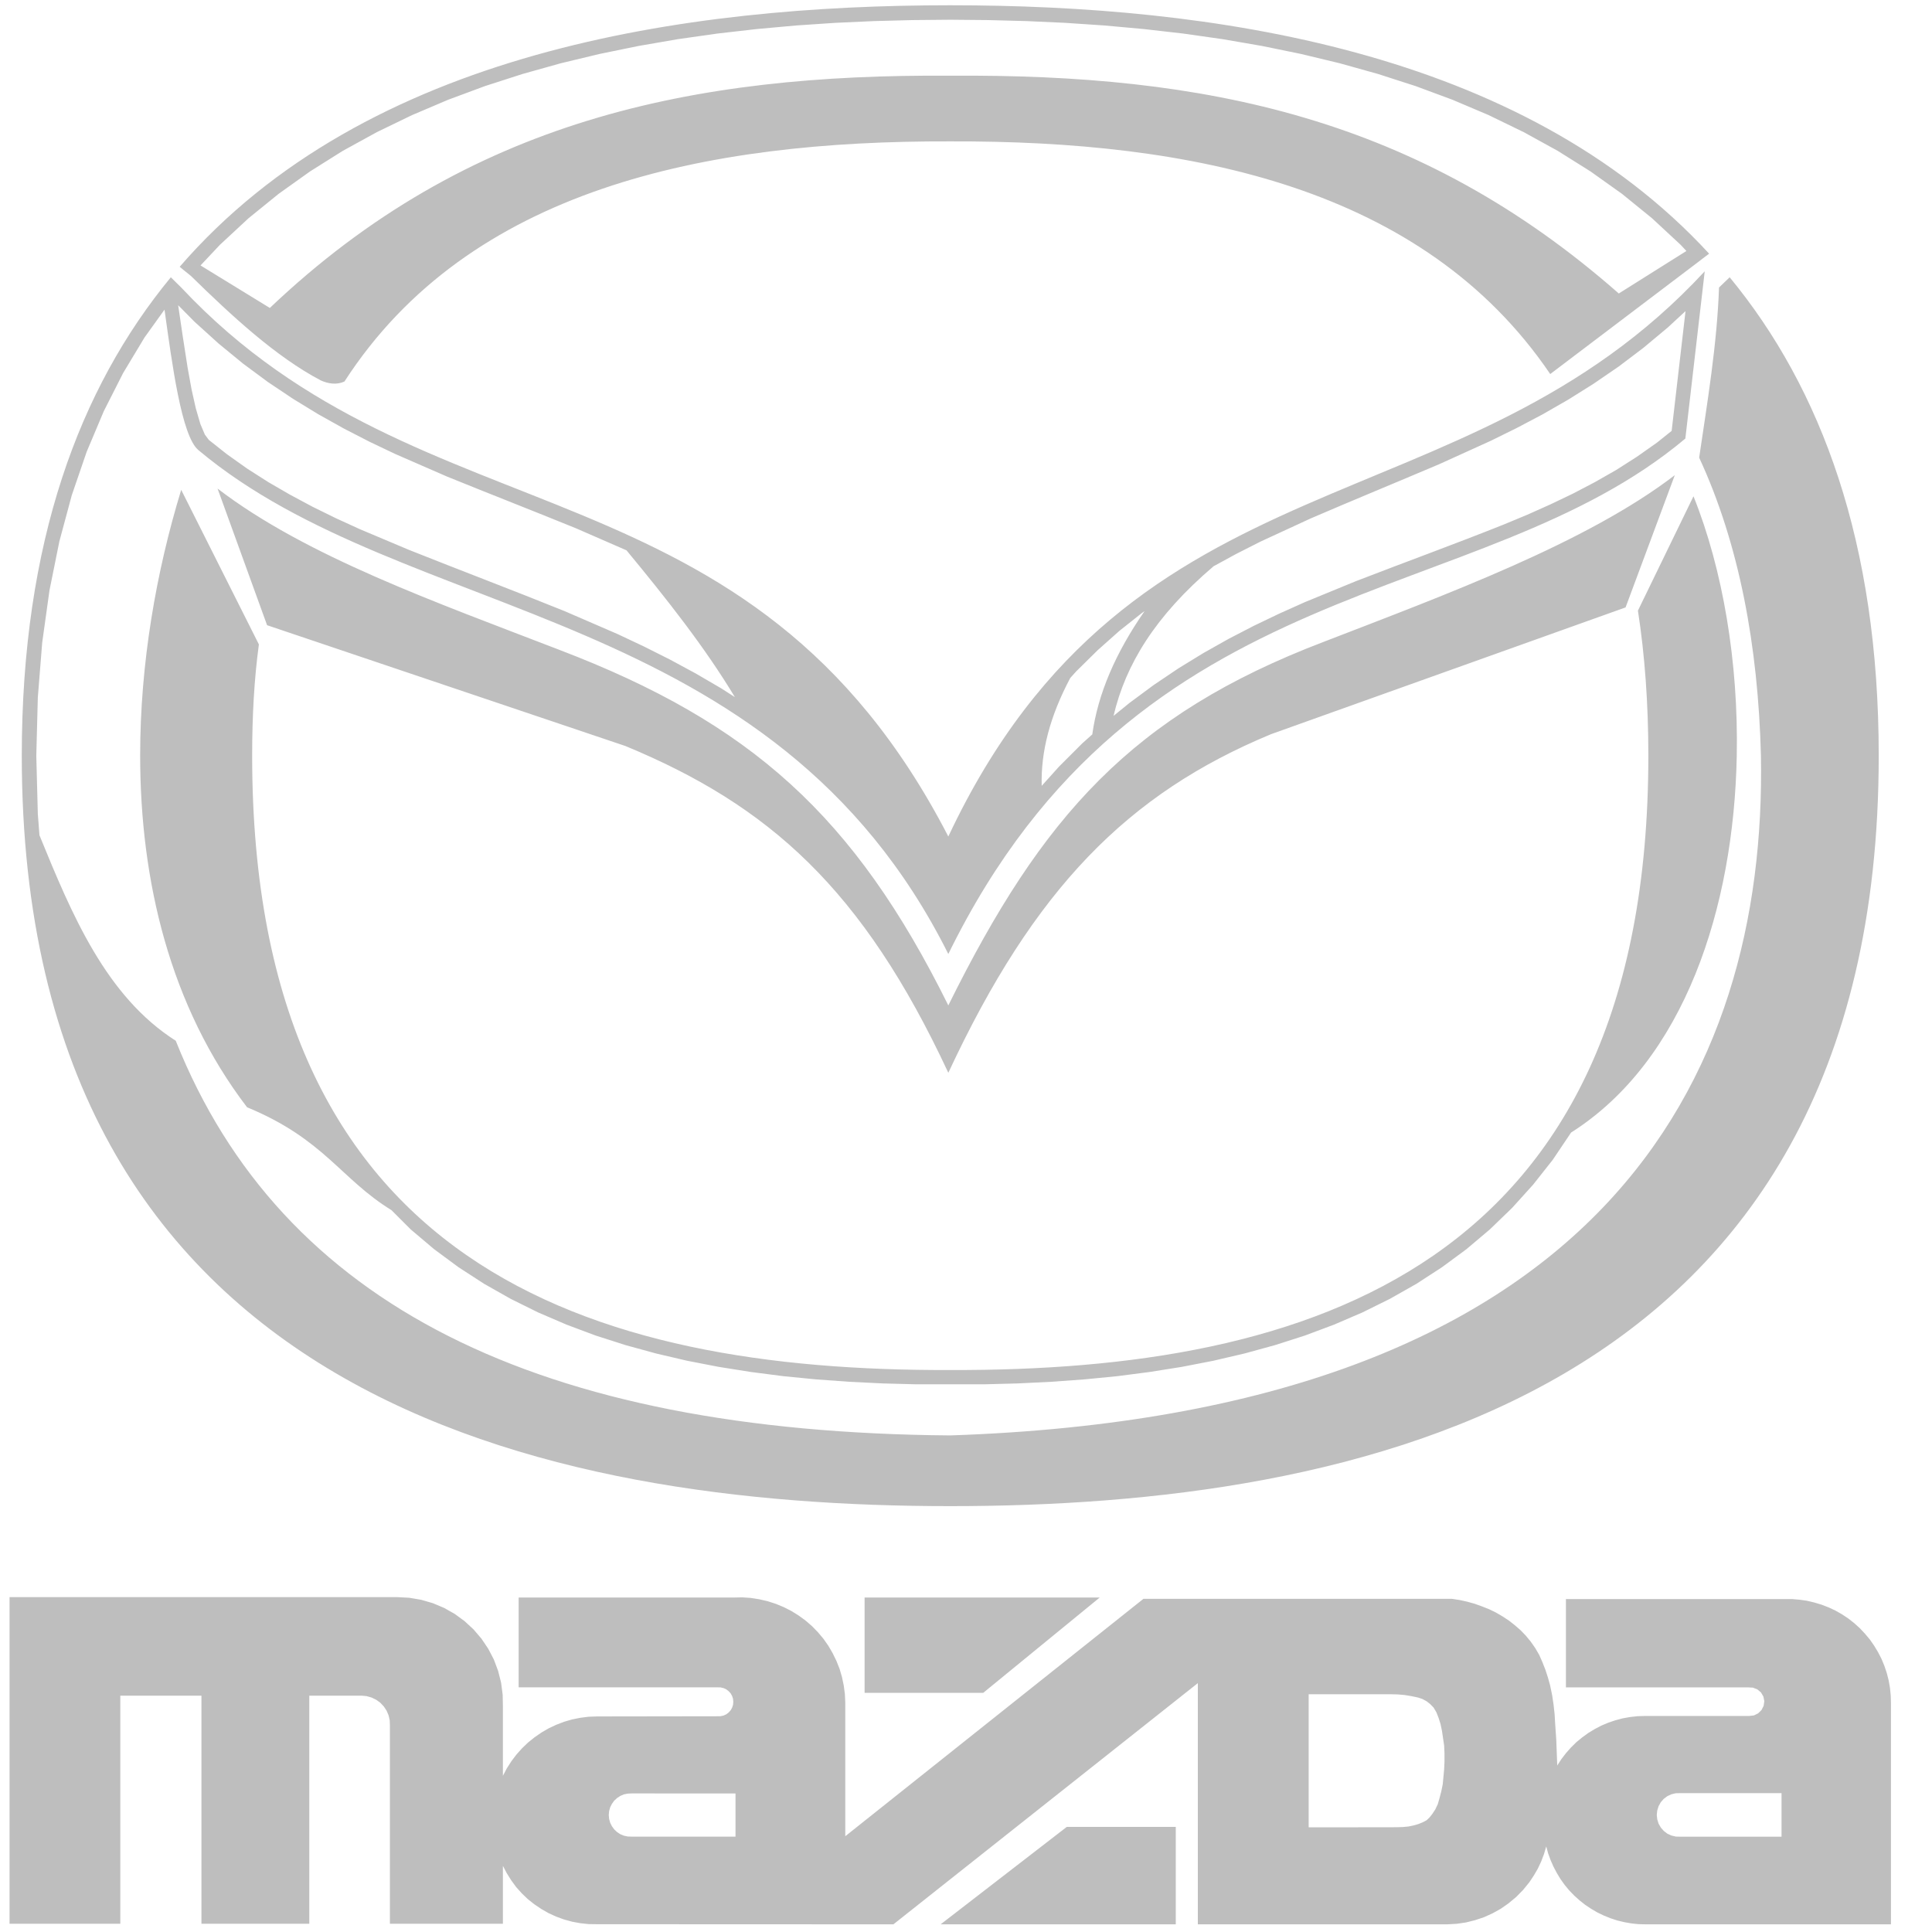
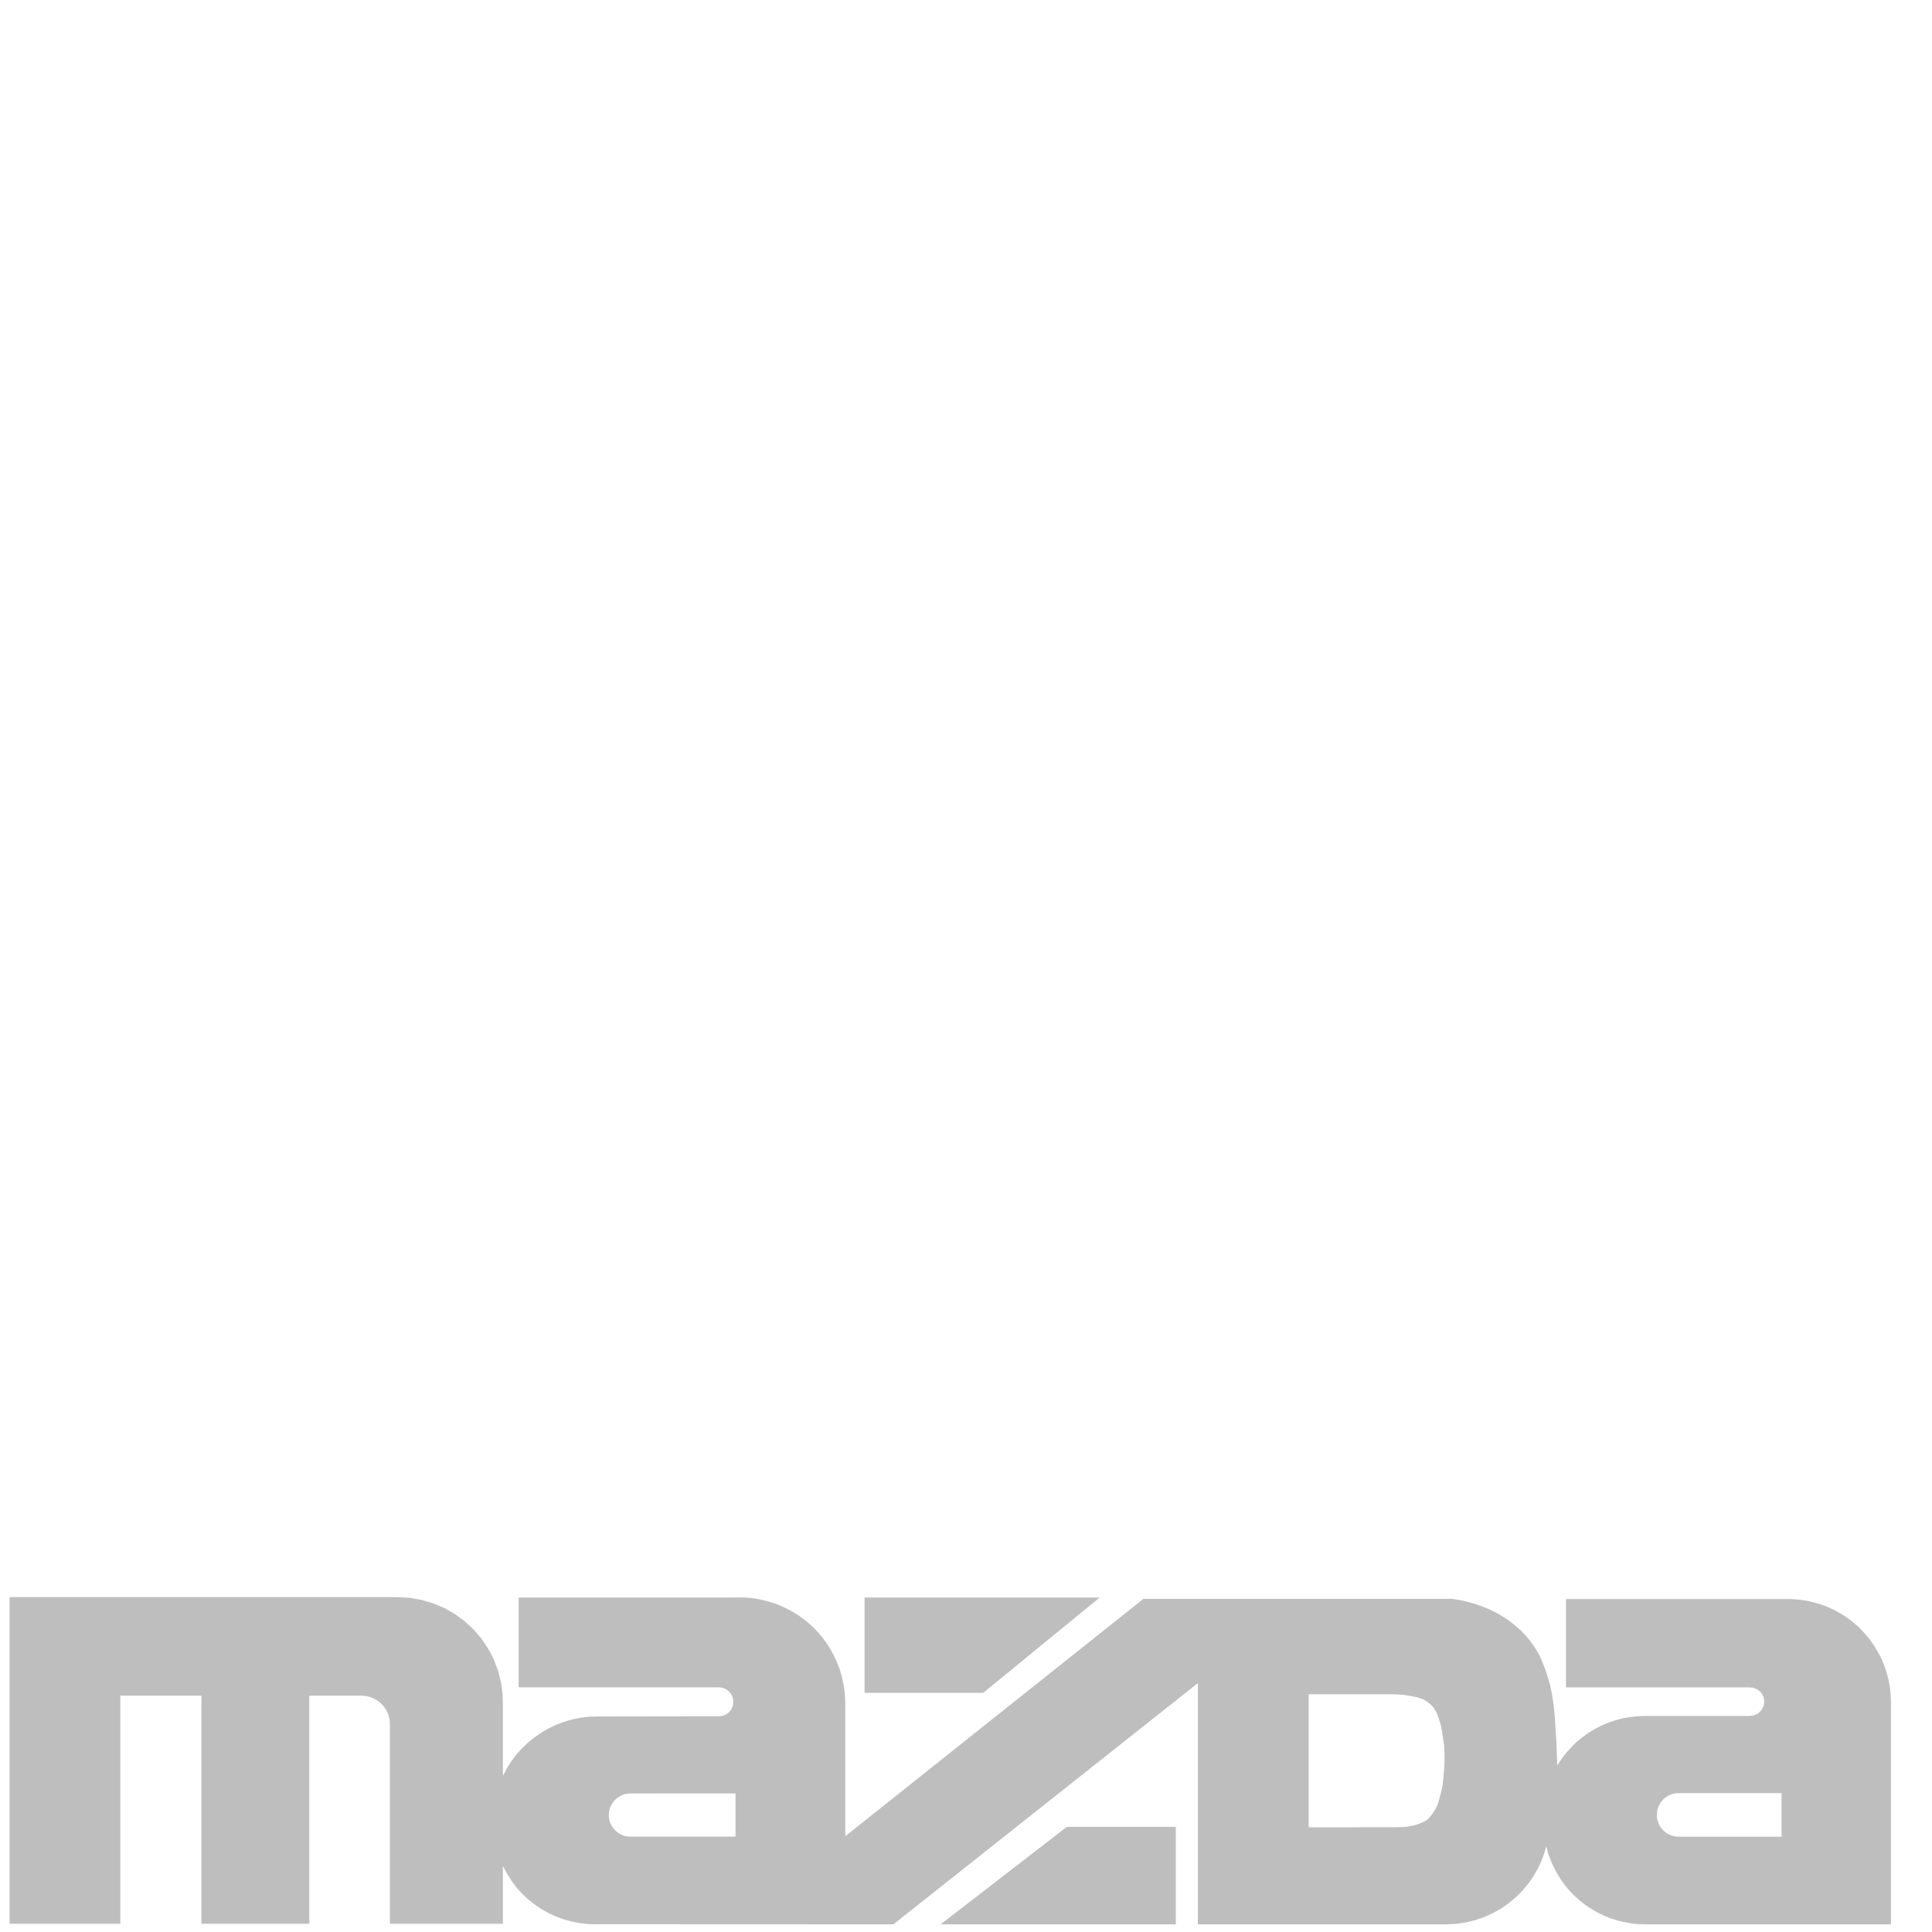
<svg xmlns="http://www.w3.org/2000/svg" width="33px" height="33px" viewBox="0 0 33 33" version="1.1">
  <title>D2CCE4A3-7609-4B51-AF06-C42961490ED2</title>
  <desc>Created with sketchtool.</desc>
  <g id="🖥️-Desktop" stroke="none" stroke-width="1" fill="none" fill-rule="evenodd">
    <g id="Desktop---Ford-Fiesta" transform="translate(-707, -16)" fill="#BEBEBE">
      <g id="componente-/-menu-/-01">
        <g id="Group-4" transform="translate(338, 15)">
          <g id="logo_mazda" transform="translate(369, 1)">
-             <path d="M6.686,20.67 C5.817,20.136 5.54,19.458 4.22,18.913 C2.904,17.191 2.394,15.047 2.394,12.902 C2.394,11.337 2.666,9.771 3.095,8.367 L4.422,11.007 C4.342,11.594 4.307,12.23 4.307,12.908 C4.307,21.656 10.11,23.421 16.231,23.401 C22.352,23.421 28.155,21.656 28.155,12.908 C28.155,12.01 28.094,11.186 27.977,10.43 L28.926,8.477 C29.426,9.721 29.697,11.314 29.665,12.917 C29.614,15.502 28.775,18.115 26.835,19.345 L26.521,19.812 L26.185,20.237 L25.827,20.633 L25.448,20.999 L25.048,21.337 L24.629,21.646 L24.193,21.929 L23.739,22.186 L23.27,22.418 L22.786,22.626 L22.289,22.812 L21.78,22.975 L21.259,23.118 L20.728,23.242 L20.188,23.347 L19.64,23.434 L19.085,23.506 L18.522,23.561 L17.955,23.602 L17.383,23.63 L16.808,23.645 L15.655,23.645 L15.08,23.63 L14.508,23.602 L13.94,23.561 L13.379,23.506 L12.823,23.434 L12.275,23.347 L11.734,23.242 L11.204,23.118 L10.683,22.975 L10.174,22.812 L9.677,22.626 L9.193,22.418 L8.724,22.186 L8.27,21.929 L7.833,21.646 L7.415,21.337 L7.015,20.999 L6.686,20.67 Z M3.101,4.917 L2.918,4.736 C1.356,6.631 0.372,9.265 0.372,12.908 C0.372,23.937 9.375,25.726 16.231,25.726 C23.087,25.726 32.09,23.937 32.09,12.908 C32.09,9.265 31.106,6.631 29.544,4.736 L29.362,4.911 C29.329,5.876 29.162,6.874 29.023,7.817 C29.708,9.292 30.031,11.045 30.078,12.908 C30.178,18.387 27.393,24.143 16.231,24.518 C9.214,24.462 4.804,22.298 3.002,17.777 C1.81,17.018 1.227,15.622 0.674,14.267 L0.646,13.902 L0.62,12.908 L0.646,11.914 L0.721,10.974 L0.845,10.085 L1.014,9.247 L1.226,8.459 L1.48,7.718 L1.773,7.023 L2.103,6.372 L2.469,5.764 L2.81,5.289 C2.94,6.218 3.101,7.451 3.389,7.688 C6.94,10.67 13.19,10.285 16.198,16.295 C19.466,9.63 25.236,10.472 28.787,7.491 L29.118,4.634 C24.976,9.111 19.348,7.593 16.198,14.288 C12.803,7.715 7.252,9.337 3.101,4.917 Z M5.883,6.517 C8.013,3.221 12.048,2.401 16.231,2.415 C20.343,2.401 24.312,3.194 26.479,6.389 L29.041,4.449 L29.041,4.448 L29.193,4.333 C25.977,0.837 20.657,0.09 16.231,0.09 C11.711,0.09 6.26,0.868 3.069,4.557 L3.129,4.606 L3.129,4.607 L3.218,4.678 L3.262,4.714 L3.262,4.714 C3.951,5.388 4.712,6.096 5.484,6.5 C5.609,6.555 5.75,6.577 5.883,6.517 Z M28.805,4.287 L27.65,5.013 C24.225,2 20.576,1.263 16.231,1.293 C11.841,1.263 7.99,2.045 4.609,5.26 L3.425,4.534 L3.757,4.181 L4.245,3.728 L4.759,3.311 L5.296,2.928 L5.856,2.576 L6.437,2.257 L7.036,1.967 L7.652,1.705 L8.282,1.471 L8.924,1.264 L9.577,1.081 L10.239,0.922 L10.907,0.785 L11.579,0.669 L12.254,0.573 L12.928,0.496 L13.601,0.435 L14.27,0.39 L14.933,0.36 L15.587,0.343 L16.231,0.337 L16.876,0.343 L17.53,0.36 L18.193,0.39 L18.862,0.435 L19.535,0.496 L20.209,0.573 L20.884,0.669 L21.556,0.785 L22.224,0.922 L22.885,1.081 L23.539,1.264 L24.181,1.471 L24.812,1.705 L25.427,1.966 L26.026,2.257 L26.606,2.576 L27.167,2.928 L27.705,3.311 L28.218,3.728 L28.706,4.181 L28.805,4.287 Z M16.198,18.324 C14.732,15.178 13.131,13.757 10.684,12.743 L4.562,10.679 L3.716,8.345 C5.223,9.501 7.441,10.284 9.557,11.101 C12.819,12.347 14.593,13.932 16.198,17.173 L16.198,18.324 Z M16.198,18.324 C17.664,15.178 19.265,13.554 21.711,12.54 L27.766,10.375 L28.607,8.116 C27.1,9.271 24.718,10.148 22.602,10.966 C19.34,12.212 17.802,13.932 16.198,17.173 L16.198,18.324 Z M26.868,8.431 L27.242,8.235 L27.607,8.027 L27.959,7.802 L28.3,7.562 L28.553,7.36 L28.79,5.314 L28.488,5.593 L28.071,5.941 L27.648,6.261 L27.219,6.555 L26.785,6.827 L26.348,7.078 L25.908,7.31 L25.466,7.528 L24.58,7.93 C23.849,8.241 23.116,8.541 22.386,8.856 L21.532,9.25 L21.114,9.462 L20.729,9.672 C19.727,10.525 19.226,11.353 19.02,12.228 L19.293,12.006 L19.708,11.699 L20.13,11.415 L20.556,11.154 L20.986,10.912 L21.419,10.688 L21.853,10.48 L22.288,10.285 L23.157,9.928 C24.001,9.601 24.851,9.293 25.688,8.958 L26.09,8.791 L26.483,8.615 L26.868,8.431 Z M19.55,10.438 L19.505,10.47 L19.122,10.774 L18.749,11.106 L18.384,11.466 L18.281,11.58 C17.932,12.238 17.777,12.84 17.793,13.423 L18.09,13.093 L18.482,12.701 L18.657,12.544 C18.754,11.85 19.052,11.156 19.55,10.438 Z M10.703,9.402 L10.699,9.399 L9.839,9.024 C9.108,8.726 8.373,8.44 7.64,8.142 L6.754,7.756 L6.313,7.546 L5.874,7.32 L5.437,7.076 L5.005,6.812 L4.576,6.525 L4.153,6.212 L3.736,5.87 L3.325,5.498 L3.043,5.213 C3.095,5.571 3.148,5.927 3.205,6.282 L3.271,6.646 L3.344,6.973 L3.422,7.241 L3.499,7.423 L3.567,7.514 L3.878,7.76 L4.223,8.005 L4.583,8.235 L4.956,8.451 L5.341,8.657 L5.738,8.852 L6.145,9.038 L6.987,9.393 C7.872,9.746 8.763,10.082 9.645,10.439 L10.546,10.829 L10.994,11.04 L11.44,11.264 L11.881,11.502 L12.318,11.757 L12.552,11.907 C12.035,11.048 11.382,10.224 10.703,9.402 L10.703,9.402 Z" id="Fill-2" />
            <path d="M12.563,31.371 L10.791,31.371 L10.724,31.369 L10.657,31.355 L10.596,31.33 L10.54,31.293 L10.491,31.247 L10.452,31.193 L10.422,31.133 L10.404,31.068 L10.398,31.002 L10.404,30.935 L10.422,30.871 L10.452,30.811 L10.491,30.757 L10.54,30.712 L10.596,30.675 L10.657,30.649 L10.724,30.636 L10.791,30.633 L12.563,30.634 L12.563,31.371 Z M18.784,27.287 L14.768,27.287 L14.768,28.915 L16.794,28.915 L18.784,27.287 Z M16.067,32.869 L20.083,32.869 L20.083,31.205 L18.221,31.205 L16.067,32.869 Z M22.353,31.212 L22.353,28.939 L23.758,28.939 L23.875,28.942 L23.992,28.952 L24.107,28.971 L24.221,28.995 L24.298,29.021 L24.369,29.06 L24.432,29.11 L24.488,29.168 L24.535,29.248 L24.573,29.345 L24.606,29.45 L24.63,29.565 L24.648,29.687 L24.667,29.814 L24.673,29.948 L24.673,30.088 L24.667,30.222 L24.643,30.477 L24.618,30.599 L24.588,30.714 L24.558,30.818 L24.515,30.908 L24.466,30.982 L24.418,31.043 L24.368,31.091 L24.299,31.127 L24.225,31.157 L24.144,31.18 L24.058,31.198 L23.962,31.207 L23.861,31.21 L23.758,31.211 L22.353,31.212 Z M30.43,30.628 L30.43,31.372 L28.7,31.372 L28.623,31.37 L28.548,31.352 L28.479,31.32 L28.419,31.274 L28.368,31.216 L28.33,31.15 L28.307,31.076 L28.299,31 L28.307,30.924 L28.33,30.851 L28.367,30.784 L28.418,30.726 L28.479,30.68 L28.548,30.648 L28.622,30.63 L28.699,30.628 L30.43,30.628 Z M20.46,32.869 L24.72,32.869 L24.881,32.86 L25.039,32.837 L25.196,32.798 L25.348,32.747 L25.494,32.681 L25.634,32.603 L25.766,32.511 L25.896,32.403 L26.014,32.283 L26.121,32.152 L26.197,32.038 L26.266,31.92 L26.324,31.797 L26.372,31.67 L26.411,31.538 L26.443,31.656 L26.485,31.771 L26.534,31.883 L26.591,31.991 L26.655,32.097 L26.726,32.196 L26.804,32.29 L26.889,32.378 L26.98,32.46 L27.076,32.536 L27.178,32.604 L27.284,32.666 L27.394,32.719 L27.508,32.765 L27.624,32.803 L27.744,32.832 L27.863,32.853 L27.985,32.866 L28.108,32.869 L32.299,32.869 L32.299,29.087 L32.295,28.958 L32.282,28.829 L32.26,28.703 L32.228,28.578 L32.187,28.455 L32.138,28.336 L32.079,28.221 L32.012,28.11 L31.939,28.005 L31.856,27.906 L31.768,27.812 L31.672,27.725 L31.57,27.645 L31.463,27.574 L31.351,27.51 L31.233,27.455 L31.114,27.409 L30.99,27.372 L30.864,27.342 L30.737,27.324 L30.608,27.313 L26.747,27.313 L26.747,28.822 L29.861,28.822 L29.941,28.826 L30.017,28.856 L30.079,28.908 L30.12,28.978 L30.136,29.057 L30.124,29.138 L30.087,29.21 L30.029,29.266 L29.957,29.301 L29.876,29.31 L28.099,29.31 L27.97,29.314 L27.843,29.328 L27.715,29.351 L27.591,29.384 L27.47,29.425 L27.351,29.475 L27.237,29.535 L27.127,29.602 L27.024,29.677 L26.924,29.759 L26.832,29.85 L26.747,29.946 L26.669,30.048 L26.599,30.156 L26.582,29.712 L26.573,29.584 L26.564,29.45 L26.554,29.282 L26.536,29.116 L26.511,28.951 L26.477,28.788 L26.44,28.654 L26.397,28.522 L26.346,28.392 L26.29,28.265 L26.222,28.149 L26.146,28.04 L26.061,27.937 L25.971,27.844 L25.873,27.759 L25.772,27.68 L25.664,27.609 L25.553,27.544 L25.436,27.487 L25.315,27.439 L25.19,27.394 L25.061,27.358 L24.93,27.329 L24.798,27.309 L19.531,27.309 L14.438,31.364 L14.438,29.081 L14.431,28.934 L14.412,28.79 L14.382,28.647 L14.341,28.506 L14.287,28.37 L14.223,28.239 L14.15,28.113 L14.066,27.993 L13.972,27.881 L13.87,27.776 L13.759,27.68 L13.641,27.594 L13.517,27.517 L13.387,27.451 L13.252,27.395 L13.112,27.35 L12.97,27.317 L12.826,27.294 L12.68,27.284 L12.533,27.287 L8.859,27.287 L8.859,28.821 L12.256,28.821 L12.307,28.822 L12.358,28.834 L12.405,28.855 L12.445,28.886 L12.48,28.924 L12.505,28.969 L12.521,29.017 L12.525,29.068 L12.521,29.12 L12.505,29.168 L12.48,29.213 L12.445,29.251 L12.405,29.282 L12.358,29.303 L12.307,29.314 L12.256,29.315 L10.198,29.318 L10.055,29.323 L9.913,29.341 L9.772,29.369 L9.635,29.409 L9.502,29.46 L9.372,29.521 L9.248,29.593 L9.131,29.674 L9.019,29.764 L8.916,29.863 L8.821,29.969 L8.734,30.084 L8.657,30.205 L8.59,30.332 L8.59,29.154 L8.586,28.947 L8.559,28.741 L8.508,28.54 L8.435,28.345 L8.339,28.161 L8.223,27.989 L8.088,27.831 L7.935,27.69 L7.767,27.567 L7.587,27.465 L7.395,27.384 L7.195,27.326 L6.991,27.291 L6.783,27.28 L0.163,27.28 L0.163,32.859 L2.055,32.859 L2.055,28.963 L3.441,28.963 L3.441,32.859 L5.283,32.859 L5.283,28.963 L6.175,28.963 L6.262,28.971 L6.346,28.995 L6.425,29.033 L6.496,29.084 L6.556,29.148 L6.604,29.221 L6.638,29.301 L6.657,29.386 L6.66,29.474 L6.66,32.859 L8.59,32.859 L8.59,31.87 L8.656,31.996 L8.732,32.117 L8.816,32.232 L8.911,32.338 L9.015,32.438 L9.127,32.527 L9.246,32.607 L9.37,32.678 L9.499,32.737 L9.634,32.786 L9.772,32.824 L9.913,32.85 L10.055,32.865 L10.198,32.867 L15.26,32.869 L20.46,28.749 L20.46,32.869 L20.46,32.869 Z" id="Fill-3" />
          </g>
        </g>
      </g>
    </g>
  </g>
</svg>